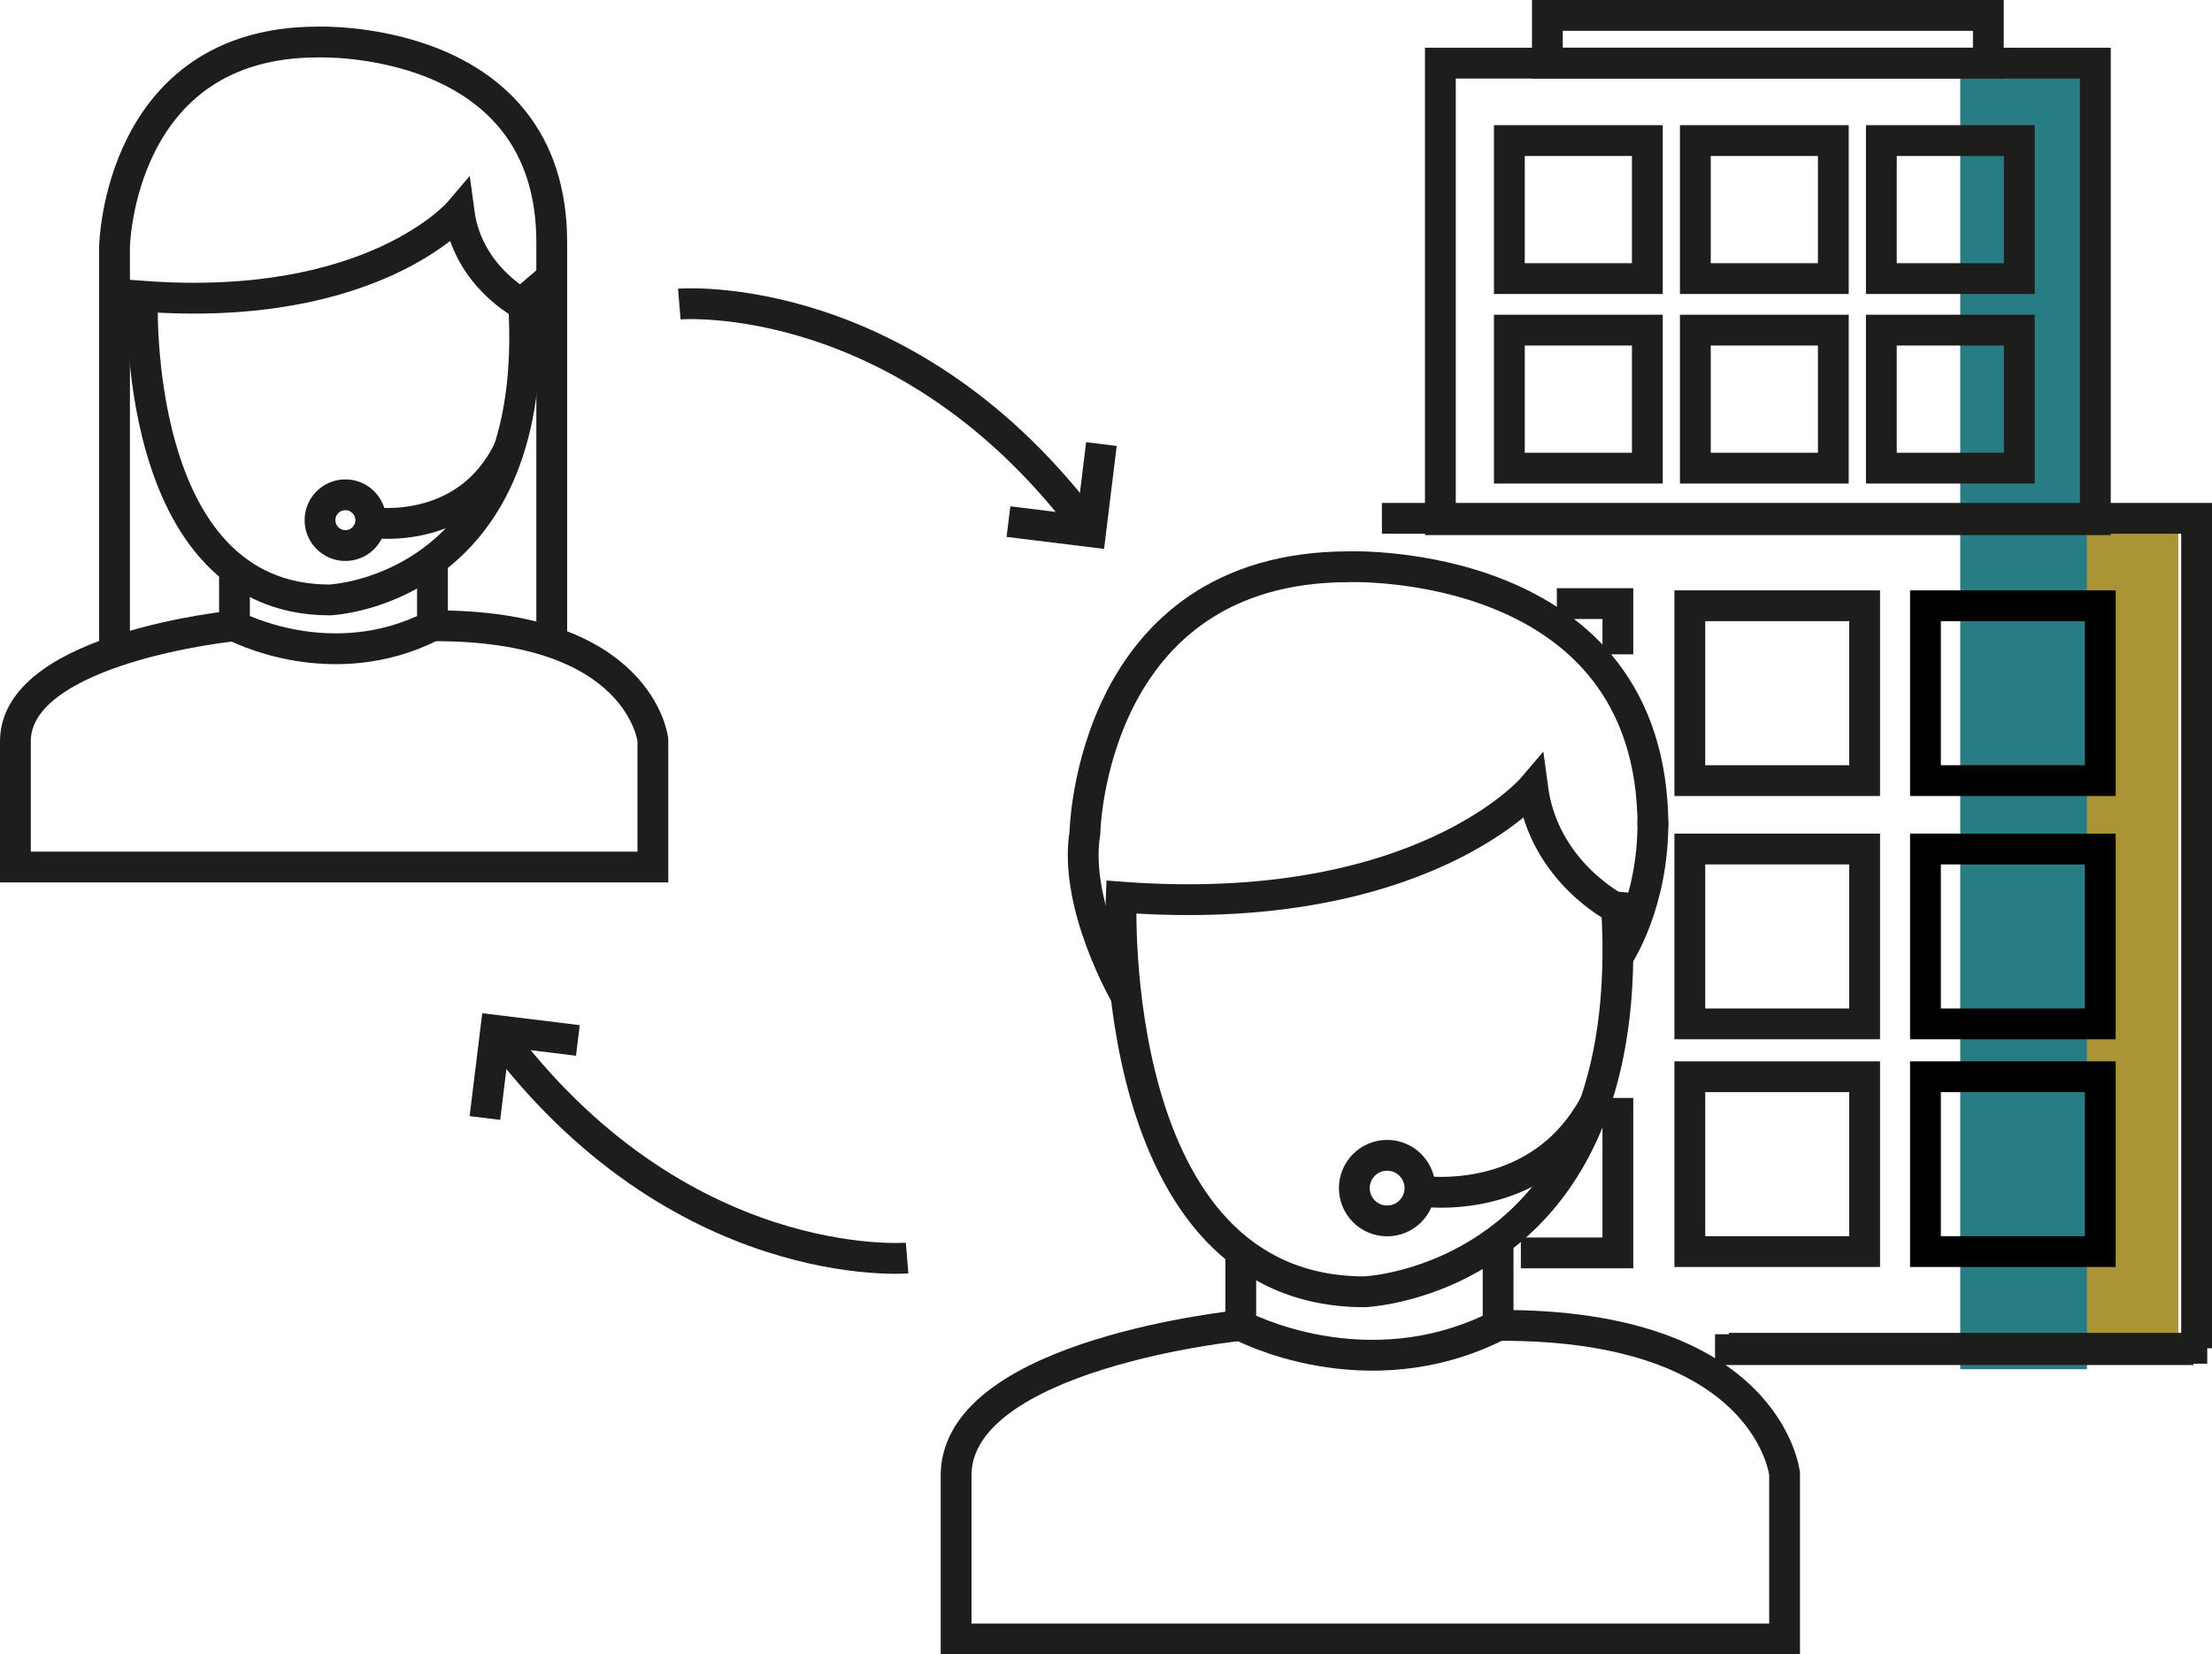
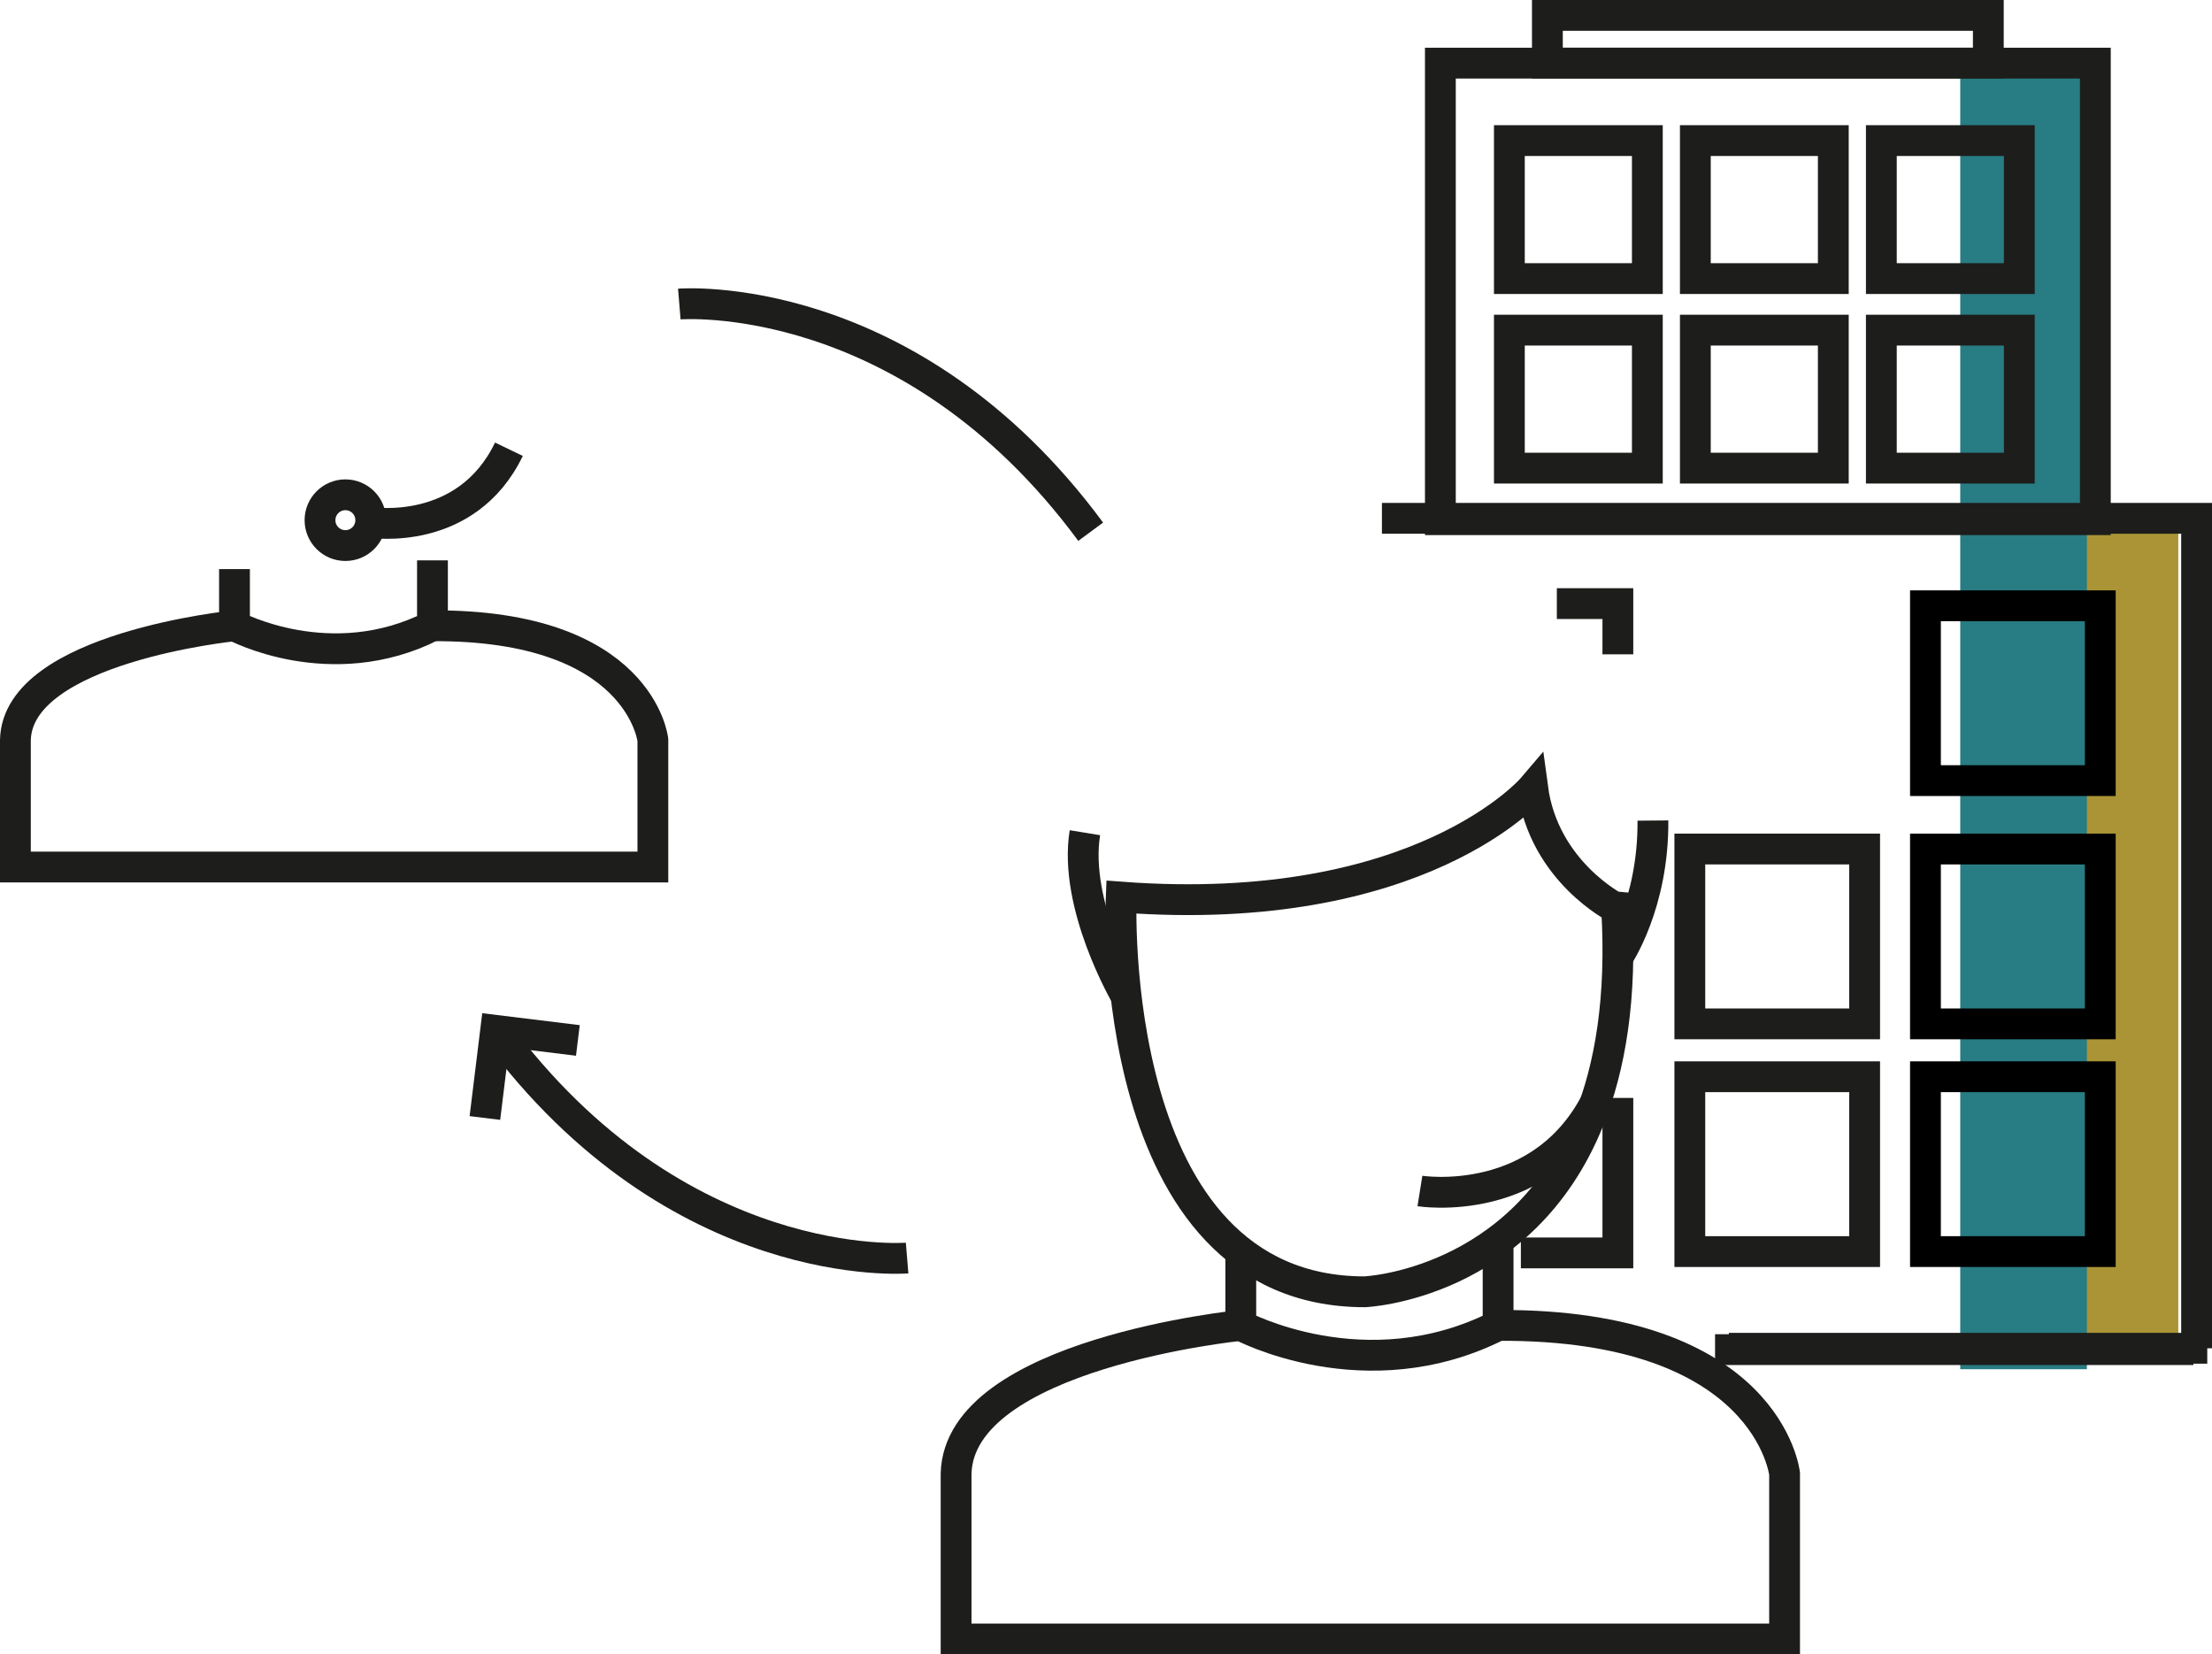
<svg xmlns="http://www.w3.org/2000/svg" width="718.07" height="536.94" viewBox="0 0 718.07 536.94">
  <g id="WL_How_we_work_-_Offshore_Operations_" data-name="WL_How we work - Offshore Operations " transform="translate(-12.53 -136.2)">
    <rect id="Rectangle_1" data-name="Rectangle 1" width="268.94" height="58.2" transform="translate(661.46 575.04) rotate(-90)" fill="#aa9435" />
    <rect id="Rectangle_2" data-name="Rectangle 2" width="427.65" height="41.12" transform="translate(689.99 152.95) rotate(90)" fill="#287c83" />
    <path id="Path_1" data-name="Path 1" d="M233.05,234.88s74.46-6.13,133.54,73.9" fill="none" stroke="#1d1d1b" stroke-miterlimit="10" stroke-width="10" />
-     <path id="Path_2" data-name="Path 2" d="M370.08,280.33l-3.49,28.45L339.9,305.5" fill="none" stroke="#1d1d1b" stroke-miterlimit="10" stroke-width="10" />
    <rect id="Rectangle_3" data-name="Rectangle 3" width="44.79" height="44.79" transform="translate(502.51 243.35)" fill="none" stroke="#1d1d1b" stroke-miterlimit="10" stroke-width="10" />
    <rect id="Rectangle_4" data-name="Rectangle 4" width="44.79" height="44.79" transform="translate(562.88 243.35)" fill="none" stroke="#1d1d1b" stroke-miterlimit="10" stroke-width="10" />
    <rect id="Rectangle_5" data-name="Rectangle 5" width="44.79" height="44.79" transform="translate(623.26 243.35)" fill="none" stroke="#1d1d1b" stroke-miterlimit="10" stroke-width="10" />
    <rect id="Rectangle_6" data-name="Rectangle 6" width="44.79" height="44.79" transform="translate(502.51 181.83)" fill="none" stroke="#1d1d1b" stroke-miterlimit="10" stroke-width="10" />
    <rect id="Rectangle_7" data-name="Rectangle 7" width="44.79" height="44.79" transform="translate(562.88 181.83)" fill="none" stroke="#1d1d1b" stroke-miterlimit="10" stroke-width="10" />
    <rect id="Rectangle_8" data-name="Rectangle 8" width="44.79" height="44.79" transform="translate(623.26 181.83)" fill="none" stroke="#1d1d1b" stroke-miterlimit="10" stroke-width="10" />
    <rect id="Rectangle_9" data-name="Rectangle 9" width="212.62" height="148.18" transform="translate(480.11 156.69)" fill="none" stroke="#1d1d1b" stroke-miterlimit="10" stroke-width="10" />
    <rect id="Rectangle_10" data-name="Rectangle 10" width="143.14" height="15.48" transform="translate(514.85 141.2)" fill="none" stroke="#1d1d1b" stroke-miterlimit="10" stroke-width="10" />
    <path id="Path_3" data-name="Path 3" d="M510.06,391.93s-36.34,42.7-133.56,35.44c0,0-5.45,128.1,79.05,128.1,0,0,51.18-2.09,72.77-55.75,6.88-17.12,10.76-39.49,9-68.72C537.32,431,513.7,419.19,510.06,391.93Z" fill="none" stroke="#1d1d1b" stroke-miterlimit="10" stroke-width="10" />
    <path id="Path_4" data-name="Path 4" d="M415.32,542.47v23.91s40.52,21.8,83.53,0V538.77" fill="none" stroke="#1d1d1b" stroke-miterlimit="10" stroke-width="10" />
    <path id="Path_5" data-name="Path 5" d="M498.85,566.38c87.76-.51,93,48.15,93,48.15v53.61H322.9V614.53c.91-39.06,92.42-48.15,92.42-48.15" fill="none" stroke="#1d1d1b" stroke-miterlimit="10" stroke-width="10" />
-     <path id="Path_6" data-name="Path 6" d="M378.09,459.47s-17.22-29.42-13.37-53c0,0,1.58-86.32,85.73-86.32,0,0,98.68-3.63,98.68,84.5" fill="none" stroke="#1d1d1b" stroke-miterlimit="10" stroke-width="10" />
+     <path id="Path_6" data-name="Path 6" d="M378.09,459.47s-17.22-29.42-13.37-53" fill="none" stroke="#1d1d1b" stroke-miterlimit="10" stroke-width="10" />
    <path id="Path_7" data-name="Path 7" d="M537.73,446.75s11.61-17,11.38-44.23" fill="none" stroke="#1d1d1b" stroke-miterlimit="10" stroke-width="10" />
    <line id="Line_1" data-name="Line 1" x1="155.29" transform="translate(569.28 574.24)" fill="none" stroke="#1d1d1b" stroke-miterlimit="10" stroke-width="10" />
    <path id="Path_8" data-name="Path 8" d="M506.24,542.85h31.49v-50.3" fill="none" stroke="#1d1d1b" stroke-miterlimit="10" stroke-width="10" />
    <path id="Path_9" data-name="Path 9" d="M537.73,348.57V332.11H517.92" fill="none" stroke="#1d1d1b" stroke-miterlimit="10" stroke-width="10" />
    <path id="Path_10" data-name="Path 10" d="M473.47,522.75s40.06,6.42,58-30.68" fill="none" stroke="#1d1d1b" stroke-miterlimit="10" stroke-width="10" />
-     <circle id="Ellipse_1" data-name="Ellipse 1" cx="10.65" cy="10.65" r="10.65" transform="translate(452.18 511.17)" fill="none" stroke="#1d1d1b" stroke-miterlimit="10" stroke-width="10" />
    <path id="Path_11" data-name="Path 11" d="M88.65,339.31s-70.42,7-71.12,37.05v41.25H224.47V376.36s-4-37.44-71.55-37.05" fill="none" stroke="#1d1d1b" stroke-miterlimit="10" stroke-width="10" />
-     <path id="Path_12" data-name="Path 12" d="M161.55,205.08s-28,32.85-102.77,27.26c0,0-4.2,98.58,60.82,98.58,0,0,39.38-1.61,56-42.9,5.3-13.18,8.28-30.39,6.93-52.88C182.53,235.14,164.35,226.05,161.55,205.08Z" fill="none" stroke="#1d1d1b" stroke-miterlimit="10" stroke-width="10" />
    <path id="Path_13" data-name="Path 13" d="M88.65,320.91v18.4s31.18,16.78,64.27,0V318.07" fill="none" stroke="#1d1d1b" stroke-miterlimit="10" stroke-width="10" />
-     <path id="Path_14" data-name="Path 14" d="M49.71,347.76V216.26s1.22-66.42,66-66.42c0,0,75.93-2.79,75.93,65V344.62" fill="none" stroke="#1d1d1b" stroke-miterlimit="10" stroke-width="10" />
    <path id="Path_15" data-name="Path 15" d="M132.89,305.75s31,5,44.85-23.74" fill="none" stroke="#1d1d1b" stroke-miterlimit="10" stroke-width="10" />
    <circle id="Ellipse_2" data-name="Ellipse 2" cx="8.24" cy="8.24" r="8.24" transform="translate(116.41 296.79)" fill="none" stroke="#1d1d1b" stroke-miterlimit="10" stroke-width="10" />
    <path id="Path_16" data-name="Path 16" d="M307,544.52s-74.45,6.13-133.54-73.9" fill="none" stroke="#1d1d1b" stroke-miterlimit="10" stroke-width="10" />
    <path id="Path_17" data-name="Path 17" d="M169.94,499.06l3.49-28.44,26.69,3.27" fill="none" stroke="#1d1d1b" stroke-miterlimit="10" stroke-width="10" />
-     <rect id="Rectangle_11" data-name="Rectangle 11" width="56.75" height="56.75" transform="translate(561.09 332.81)" fill="none" stroke="#1d1d1b" stroke-miterlimit="10" stroke-width="10" />
    <rect id="Rectangle_12" data-name="Rectangle 12" width="56.75" height="56.75" transform="translate(637.58 332.81)" fill="none" stroke="#000" stroke-miterlimit="10" stroke-width="10" />
    <rect id="Rectangle_13" data-name="Rectangle 13" width="56.75" height="56.75" transform="translate(561.09 411.76)" fill="none" stroke="#1d1d1b" stroke-miterlimit="10" stroke-width="10" />
    <rect id="Rectangle_14" data-name="Rectangle 14" width="56.75" height="56.75" transform="translate(637.58 411.76)" fill="none" stroke="#000" stroke-miterlimit="10" stroke-width="10" />
    <rect id="Rectangle_15" data-name="Rectangle 15" width="56.75" height="56.75" transform="translate(561.09 485.67)" fill="none" stroke="#1d1d1b" stroke-miterlimit="10" stroke-width="10" />
    <rect id="Rectangle_16" data-name="Rectangle 16" width="56.75" height="56.75" transform="translate(637.58 485.67)" fill="none" stroke="#000" stroke-miterlimit="10" stroke-width="10" />
    <path id="Path_18" data-name="Path 18" d="M461.14,304.43H725.6V573.8" fill="none" stroke="#1d1d1b" stroke-miterlimit="10" stroke-width="10" />
    <line id="Line_2" data-name="Line 2" x1="155.29" transform="translate(573.77 573.8)" fill="none" stroke="#1d1d1b" stroke-miterlimit="10" stroke-width="10" />
  </g>
</svg>